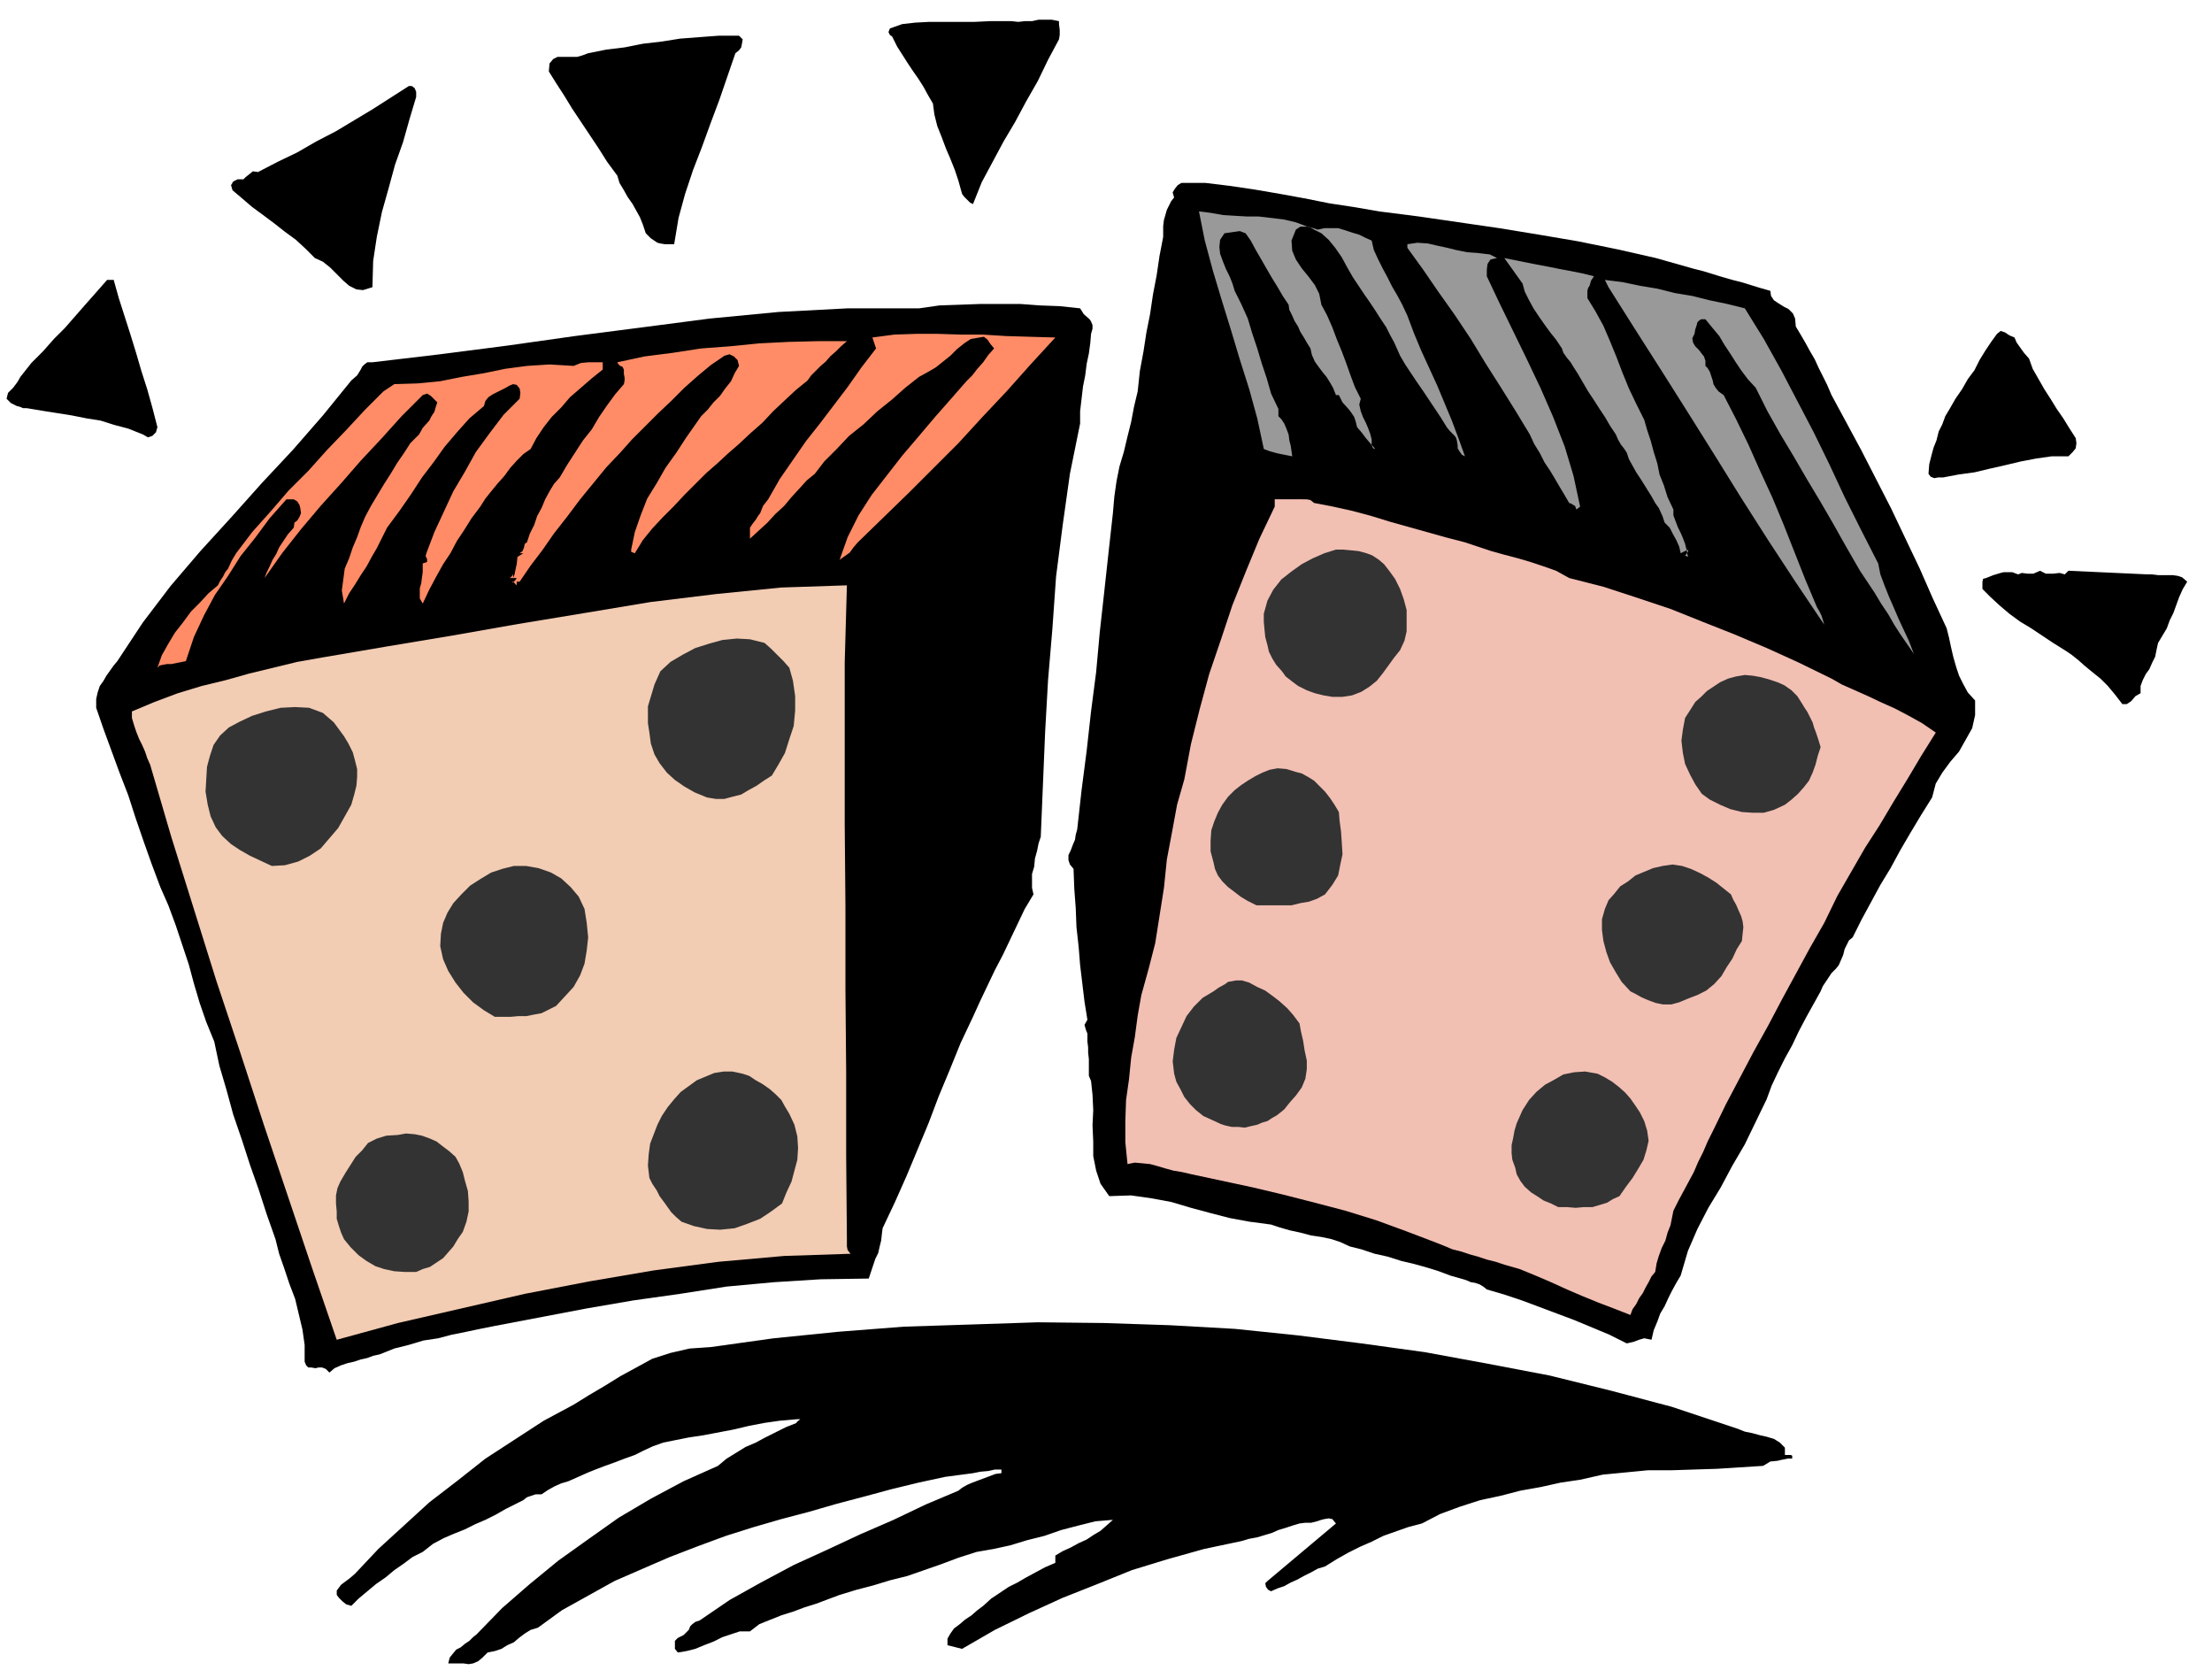
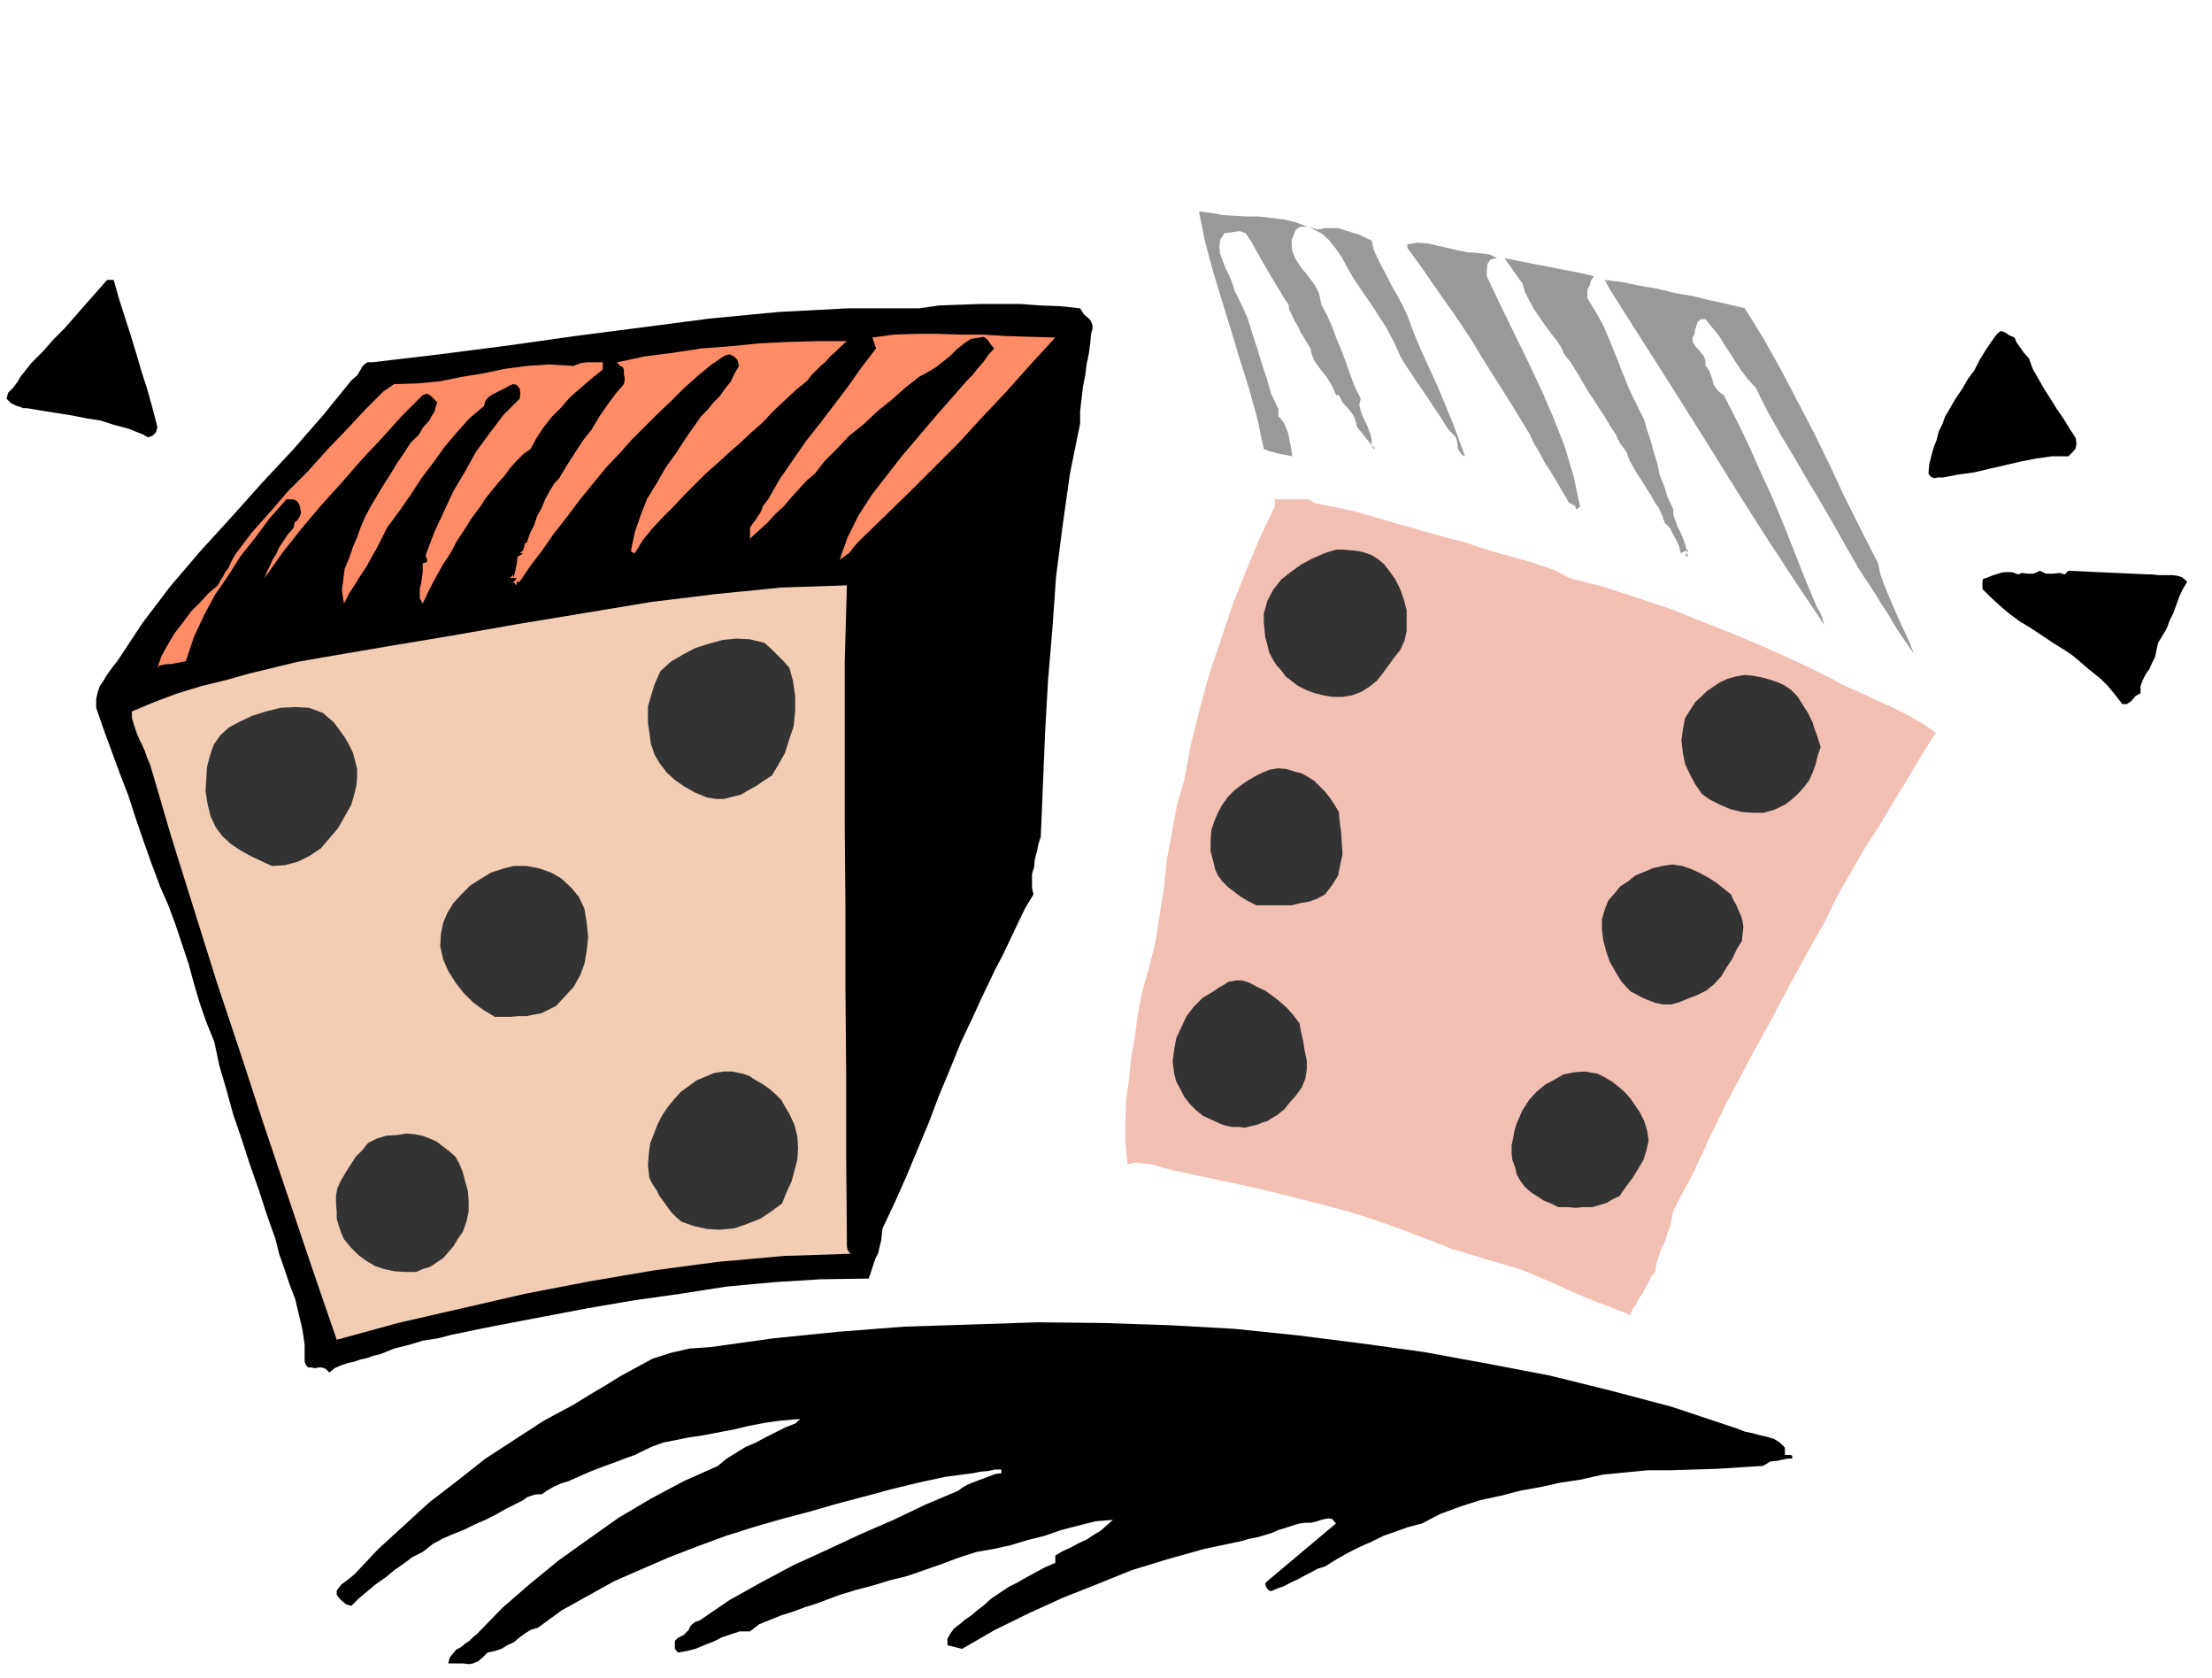
<svg xmlns="http://www.w3.org/2000/svg" fill-rule="evenodd" height="371.96" preserveAspectRatio="none" stroke-linecap="round" viewBox="0 0 3035 2302" width="490.455">
  <style>.brush1{fill:#000}.pen1{stroke:none}.brush5{fill:#333}</style>
-   <path class="pen1 brush1" d="M1453 29v4l1 8v7l-1 6-15 28-14 29-16 28-15 28-16 27-15 28-15 28-12 30-4-2-4-4-4-4-3-4-5-18-5-15-6-15-6-14-6-16-6-15-4-16-2-15-7-12-6-11-7-11-7-10-8-12-7-11-7-11-5-10-2-4-3-2-2-4 2-5 17-6 18-2 19-1h62l21-1h30l9 1 9-1h10l9-2h18l10 2zm-434 25-1 6-1 5-3 4-5 4-11 32-11 32-12 32-12 33-12 31-11 33-9 33-6 36h-13l-6-1-4-1-9-6-7-7-4-12-4-10-5-9-5-9-7-10-5-9-6-10-3-10-14-19-12-19-12-18-12-18-12-18-11-18-11-17-10-16 1-11 5-6 6-3h27l7-2 8-3 25-5 25-3 25-5 26-3 25-4 26-2 27-2h28l5 5zm-448 79-9 30-9 32-11 31-9 33-9 32-7 34-5 33-1 36-13 4-9-1-10-5-8-7-9-9-9-9-10-8-11-5-13-13-13-12-15-11-14-11-16-12-15-11-14-12-13-11-2-7 3-5 6-3h8l3-3 5-4 5-4 7 1 27-14 27-13 26-15 27-14 25-15 25-15 25-16 25-16h4l4 3 2 5v7zm1321 157 55 7 55 8 55 8 55 9 53 9 54 11 53 12 53 15 12 3 13 4 13 4 14 4 12 3 13 4 13 4 14 4 1 7 4 6 6 4 8 5 6 3 6 6 3 7 1 11 6 10 7 12 6 11 7 12 5 11 6 12 6 12 6 14 20 37 21 39 20 39 21 41 19 40 20 42 18 41 19 41 3 12 3 14 3 13 4 14 4 12 6 12 6 11 10 11v20l-4 18-9 16-9 16-12 14-11 15-9 15-5 19-15 24-15 25-14 24-13 24-14 23-13 24-13 24-12 24-5 4-3 6-3 6-2 8-3 7-3 7-4 5-6 6-4 6-4 6-4 6-3 7-10 18-10 18-10 19-9 19-10 18-9 18-9 19-7 19-15 31-15 31-17 29-16 30-17 28-15 29-13 30-10 34-6 10-6 11-5 10-5 11-6 10-4 11-5 12-3 13-10-2-7 2-8 3-9 2-24-12-24-10-24-10-24-9-24-9-24-9-24-8-24-7-5-4-5-3-6-2-6-1-7-3-7-2-7-2-7-2-16-6-16-5-18-5-17-4-19-6-18-4-18-6-16-4-13-6-12-4-14-3-14-2-15-4-14-3-14-4-12-4-30-4-27-5-27-7-26-7-27-8-27-5-28-4-30 1-12-17-6-18-4-20v-20l-1-22 1-21-1-21-2-19-3-7v-23l-1-9v-7l-1-8v-11l-2-5-2-7 4-7-4-25-3-25-3-25-2-25-3-27-1-26-2-27-1-27-5-6-2-6v-7l3-6 3-8 3-7 1-7 2-7 6-54 7-54 6-54 7-54 5-55 6-54 6-55 6-54 2-23 3-21 4-20 6-20 5-21 5-20 4-21 5-21 3-28 5-27 4-26 5-25 4-27 5-26 4-27 5-26v-15l1-8 2-7 2-7 3-6 3-6 4-5-2-7 3-5 4-5 5-3h33l33 4 34 5 35 6 33 6 35 7 33 5 35 6z" />
  <path class="pen1" d="m1778 305 8 3 8 3 8 2 6 2 9-2h19l10 3 9 3 10 3 8 4 9 4 3 13 6 13 6 12 7 13 6 12 7 12 7 13 7 15 9 24 10 24 11 24 11 24 10 24 10 24 9 24 9 25-4-2-3-4-3-5v-4l-1-6-1-4-2-3-2-2-5-5-4-5-8-13-8-12-8-12-8-12-9-13-8-12-8-12-7-12-4-9-4-9-6-11-5-10-8-12-7-11-8-12-7-10-8-12-8-12-8-14-7-13-9-13-9-11-10-9-10-5-7-4h-12l-6 4-6 15 1 14 5 12 8 12 9 11 9 12 6 12 3 15 8 15 7 16 6 16 7 17 6 16 6 17 6 16 8 16-2 8 2 9 3 8 4 8 3 7 3 8 2 8v8l2 4 3 1-7-8-6-7-6-8-6-7-2-8-2-6-4-6-3-4-9-10-5-10h-4l-4-10-4-7-5-8-5-6-6-8-5-7-4-9-2-9-5-8-4-7-5-8-3-7-5-8-3-7-4-8-1-7-8-12-7-12-8-13-7-12-8-14-7-12-7-13-7-10-8-3-7 1-7 1-7 1-6 9-1 10 1 9 4 11 4 10 5 10 4 10 3 10 9 18 9 20 6 20 7 21 6 20 7 21 6 21 10 21v10l4 4 4 6 3 7 3 8 1 8 2 8 1 7 1 7-5-1-5-1-5-1-5-1-11-3-8-3-9-42-11-40-13-41-12-40-13-42-12-40-11-41-8-40 16 2 17 3 16 1 17 1h16l17 2 17 2 17 4zm266 44 10 5-9 2-4 6-1 8v9l17 36 19 39 19 39 19 40 17 39 16 41 12 40 9 42-5 4-2-5-2-1-3-2-3-1-7-12-6-10-7-12-6-10-8-12-6-12-8-13-6-13-20-33-20-32-21-33-20-33-22-33-22-31-22-32-21-29v-5l14-2 14 1 13 3 14 3 12 3 15 3 14 1 17 2zm143 30-4 6-2 7-2 3-1 4v10l11 18 11 20 9 21 9 22 8 21 9 22 10 21 11 22 4 14 5 15 4 15 5 16 3 15 6 15 5 16 8 17v8l3 8 3 8 4 8 3 7 3 8 2 8 2 10-4-2 2-2 2-3v-3l-10 5-2-9-4-9-5-9-4-8-7-7-3-9-5-11-5-7-5-9-5-8-5-8-5-8-6-9-5-9-5-9-3-9-4-6-4-5-4-7-3-7-8-12-7-12-8-12-7-11-8-12-7-12-7-12-7-11-3-5-5-6-5-7-2-6-8-12-8-10-8-11-7-10-8-12-6-11-6-12-3-11-25-35 15 3 15 3 15 3 16 3 15 3 16 3 15 3 16 4zm207 44 26 42 24 43 22 42 23 44 21 43 21 45 22 44 24 47 3 15 6 16 6 15 7 16 6 14 7 15 7 15 7 18-9-13-9-13-9-14-8-14-10-15-9-15-10-15-10-15-19-33-18-32-18-31-18-30-18-31-18-30-18-32-16-32-11-12-9-12-8-12-7-11-8-12-7-12-10-12-9-11h-6l-3 2-2 2-1 4-2 6-1 6-3 6 1 6 3 5 5 5 3 4 4 5 2 6v7l3 3 3 5 2 6 2 6 1 5 3 5 4 5 7 5 17 33 17 35 16 36 17 37 15 36 15 38 15 38 16 38 3 5 3 6 2 6 2 7-39-58-38-58-37-58-36-58-37-59-36-57-37-58-36-57-5-10 24 3 24 5 24 4 24 6 24 4 24 6 24 5 24 6z" style="fill:#999" />
  <path class="pen1 brush1" d="m156 384 7 25 8 25 8 25 8 26 7 24 8 25 7 25 7 27-2 7-5 5-6 2-7-4-20-8-19-5-19-6-19-3-20-4-19-3-19-3-18-3-6-1h-5l-5-2-4-1-8-4-6-6 2-8 7-7 6-8 4-7 15-19 16-16 15-17 15-15 14-16 14-16 15-17 15-17h9zm1326 39 5 8 8 7 2 3 2 5v5l-2 7-1 12-2 15-3 14-2 16-3 15-2 17-2 17v17l-14 69-10 71-9 70-5 71-6 71-4 71-3 72-3 72-3 9-2 10-3 11-1 11-3 10v19l2 9-12 20-10 21-10 21-10 21-11 21-10 21-10 21-10 22-17 36-15 37-15 36-14 37-15 36-15 36-16 36-17 36-1 8-1 9-2 8-2 9-4 8-3 9-3 9-3 9-66 1-64 4-65 6-64 10-64 9-64 11-63 12-63 12-20 4-19 4-20 4-19 5-20 3-20 6-20 5-20 8-9 2-8 3-9 2-9 3-9 2-9 3-9 4-7 6-5-5-5-2h-5l-4 1-6-1h-4l-3-3-2-5v-23l-3-21-5-21-5-21-8-21-7-21-7-20-5-20-12-34-11-34-12-34-11-34-12-35-9-33-10-34-7-33-11-27-9-26-8-27-7-26-9-27-9-27-10-27-11-25-12-32-11-31-11-32-10-31-12-31-11-30-11-30-10-29v-12l2-9 3-9 5-7 4-7 5-7 5-7 5-6 35-53 38-50 41-48 42-46 42-47 43-46 41-47 39-48 8-7 5-8 2-4 3-3 4-3h7l93-11 93-12 92-13 93-12 92-12 94-9 95-5h98l28-4 29-1 27-1h55l27 2 27 1 28 3zm1282 40 3 7 5 7 5 7 7 8 5 14 8 14 8 14 9 14 8 13 9 13 8 13 9 14 1 7-1 7-4 5-6 6h-23l-21 3-21 4-21 5-22 5-21 5-22 3-21 4h-7l-5 1-5-2-3-4 1-13 3-12 3-11 4-10 3-12 5-10 4-11 6-10 8-14 9-13 8-14 9-12 7-14 8-13 8-12 8-11 5-4 6 2 6 4 7 3z" />
  <path class="pen1" d="m1448 463-34 37-33 37-33 35-33 36-34 34-34 34-35 34-35 34-6 7-5 7-7 5-7 5 11-31 15-30 18-28 21-27 21-27 23-27 22-26 22-25 7-8 7-8 7-8 8-8 7-9 8-9 7-10 8-9-5-6-4-6-5-4-6 1-12 2-9 6-10 8-9 9-10 8-10 8-12 7-11 6-19 15-18 16-20 16-19 18-20 16-17 18-17 17-13 17-11 9-10 11-11 12-10 12-12 11-11 12-12 11-12 11v-15l4-6 4-5 3-5 3-4 4-10 7-9 16-28 18-26 18-26 19-24 19-25 19-25 19-27 20-26-5-15 30-4 30-1h30l31 1h30l32 2 33 1 35 1zm-286 5-8 7-7 7-8 7-6 7-7 6-7 7-6 6-5 7-16 13-15 14-16 15-15 16-16 14-16 15-15 13-14 13-16 14-15 15-15 15-15 16-15 15-14 15-13 16-11 18-5-2v2-5l5-24 8-23 9-23 13-21 12-21 15-21 13-20 14-20 7-10 9-9 8-10 9-9 7-10 8-10 5-11 6-10-2-8-5-5-6-3-7 2-19 13-18 15-18 16-18 18-18 17-18 18-18 18-16 18-19 20-18 22-18 22-18 24-18 23-16 23-16 21-15 22h-4v5l-5-5-2 1h2l3-3 2-3h-10l2-1 3-4v5l2-5 1-5 1-5 1-4 1-10 8-5h-5l4-3 2-5 1-5 3-2 4-12 6-12 4-12 6-11 5-12 6-11 6-10 8-9 10-17 11-17 11-17 12-15 10-17 11-16 11-15 12-14 1-5v-4l-1-5v-6l-2-4-3-1-3-3-1-2 37-8 39-5 39-6 40-3 40-4 40-2 40-1h40zm-335 39-15 12-15 13-15 13-12 14-13 13-11 14-10 15-8 15-10 7-9 9-9 10-8 11-9 10-9 11-8 10-7 11-12 16-10 16-10 15-9 17-10 15-10 18-9 17-9 19-4-7v-14l2-7 1-8 1-7v-12l6-2v-4l-2-4 1-4 11-29 13-28 13-28 16-27 15-27 19-26 19-25 22-22 1-8-1-6-4-5-5-1-5 2-5 3-6 3-6 3-6 3-6 4-4 5-2 7-20 17-17 19-17 20-15 21-16 21-15 23-16 23-17 23-7 14-7 14-7 12-7 13-8 12-8 13-8 12-7 14-3-18 2-15 2-15 6-14 5-15 6-14 5-14 6-14 8-15 9-15 9-15 9-14 9-15 9-13 9-14 12-12 5-9 9-10 3-6 4-6 2-7 2-6-5-5-4-4-5-3-6 2-29 29-27 30-29 31-27 31-28 31-27 32-26 33-24 34 3-8 4-8 4-9 5-8 4-9 6-9 6-9 8-9 1-7 4-3 3-5 2-5-1-7-1-4-3-5-5-3h-10l-23 26-20 27-20 25-17 27-18 26-15 28-14 30-11 33-5 1-5 1-5 1-5 1h-6l-5 1-5 1-3 3 6-17 9-16 9-15 11-14 11-15 12-12 12-13 13-11 3-6 4-6 3-6 4-5 5-11 6-10 22-29 25-28 25-29 27-27 26-29 26-27 26-28 25-25 15-10 32-1 31-3 30-6 30-5 29-6 30-4 31-2 33 2 10-4 10-1h20v10z" style="fill:#ff8c66" />
  <path class="pen1" style="fill:#f2bfb3" d="M1788 685h5l5 1 5 4 26 5 27 6 26 7 26 8 25 7 25 7 25 7 27 7 18 6 18 6 18 5 19 5 17 5 18 6 17 6 18 10 47 12 46 15 45 15 45 18 43 17 45 19 44 20 45 22 14 8 18 8 18 8 19 9 18 8 19 10 18 10 19 13-20 32-19 32-19 31-19 32-20 31-19 33-19 33-18 37-20 35-19 35-19 35-19 36-20 36-19 36-19 36-18 37-7 14-6 14-7 14-6 14-7 13-7 13-7 13-7 14-2 10-2 10-4 10-3 11-5 10-4 11-3 10-2 12-5 6-4 8-4 7-4 8-5 7-4 8-5 7-3 8-23-9-21-8-22-9-21-9-22-10-21-9-22-9-21-6-12-4-12-3-12-4-11-3-12-4-12-3-12-5-10-4-42-16-41-15-42-13-42-11-43-11-42-10-42-9-42-9-13-3-12-2-11-3-10-3-11-3-10-1-11-1-10 2-3-30v-29l1-29 4-28 3-30 5-28 4-30 5-28 10-36 9-35 6-38 6-38 4-39 7-37 7-38 10-35 9-48 12-48 13-48 16-47 16-48 18-45 19-46 21-44v-10h39z" />
  <path class="pen1 brush5" d="m1906 783 8 11 7 14 5 14 4 15v29l-3 13-6 13-8 10-8 11-8 11-8 10-10 8-11 7-13 5-13 2h-14l-12-2-12-3-11-4-12-6-8-6-9-7-5-7-8-9-5-8-5-10-2-9-3-11-1-10-1-11v-11l5-18 8-15 11-14 14-11 14-10 15-8 16-7 16-5h10l11 1 10 1 11 3 8 3 9 6 7 6 7 9z" />
  <path class="pen1 brush1" d="M2947 788h6l8 1h20l7 1 6 2 7 6-6 10-5 11-4 11-4 11-5 10-4 11-6 10-6 10-2 9-2 10-4 8-4 9-5 7-4 8-3 8v10l-7 4-6 7-6 4h-6l-10-13-10-12-10-10-10-8-11-9-9-8-10-8-9-6-16-10-15-10-15-10-15-9-15-11-13-11-13-12-11-11v-10l1-4 4-1 10-4 10-3 4-1h12l8 3 5-2 8 1h8l9-4 8 4h10l9-1 7 2 5-5 109 5z" />
  <path class="pen1" style="fill:#f2ccb3" d="m1162 803-3 106v221l1 114v113l1 115v114l1 114v10l1 5 4 5-91 3-90 8-90 12-88 15-88 17-87 20-87 20-84 23-34-99-33-98-33-98-32-98-33-99-31-99-31-99-29-99-4-9-3-9-4-9-4-8-4-10-3-9-3-10v-9l31-13 32-12 33-10 33-8 32-9 33-8 33-8 34-6 88-15 90-15 91-16 91-15 90-15 90-11 90-9 90-3z" />
  <path class="pen1 brush5" d="m1083 916 5 18 3 21v20l-2 21-6 18-6 19-9 16-9 15-11 7-10 7-11 6-10 6-12 3-11 3h-12l-12-2-17-7-14-8-13-9-11-10-10-13-7-12-5-15-2-15-2-13v-23l3-10 3-10 3-10 4-9 4-9 14-13 17-10 17-9 19-6 18-5 20-2 18 1 20 5 9 8 9 9 8 8 8 9zm1390 50 3 5 4 6 3 6 4 8 2 7 3 8 3 9 3 10-4 12-3 12-4 11-5 11-7 9-8 9-9 8-9 7-15 7-14 4h-15l-15-1-16-4-14-6-14-7-11-8-9-13-7-13-7-15-3-15-2-17 2-15 3-16 9-14 5-8 8-7 8-8 9-6 9-6 11-5 11-3 12-2 11 1 11 2 11 3 12 4 9 4 10 7 8 8 7 11zm-2001 44 6 10 6 12 3 11 3 12v11l-1 12-3 12-4 14-9 16-9 16-12 14-12 14-15 10-16 8-18 5-18 1-15-7-15-7-14-8-12-8-12-11-9-12-7-15-4-16-3-18 1-17 1-17 4-15 5-15 9-13 12-11 15-8 17-8 19-6 20-5 20-1 19 1 19 7 15 13 14 19zm1365 104 1 12 2 15 1 15 1 16-3 14-3 15-8 13-10 13-11 6-11 4-12 2-12 3h-48l-12-6-10-6-9-7-8-6-8-8-6-8-4-9-2-9-4-15v-15l1-14 4-12 5-12 6-11 8-11 9-9 9-7 9-6 10-6 10-5 10-4 11-2 12 1 13 4 8 2 9 5 8 5 8 8 7 7 7 9 6 9 6 10zM802 1247l3 19 2 20-2 18-3 18-6 16-9 16-12 13-12 13-10 5-10 5-11 2-10 2h-11l-11 1h-21l-15-9-15-11-13-13-11-14-10-16-7-16-4-18 1-17 3-15 6-14 8-13 11-12 12-12 14-9 15-9 15-5 16-4h17l17 3 17 6 14 8 13 12 11 13 8 17zm1573-20 3 7 4 7 3 7 4 9 2 7 1 8-1 9-1 10-7 11-6 13-8 12-7 12-10 11-11 9-12 6-13 5-12 5-11 3h-11l-10-2-11-4-9-4-9-5-6-3-12-13-8-13-8-14-5-14-4-15-2-15v-15l4-14 5-12 8-9 8-10 11-7 10-8 12-5 12-5 13-3 14-2 13 2 12 4 13 6 11 6 11 7 10 8 10 8zm-592 177 2 11 3 13 2 13 3 14v12l-2 13-5 12-8 11-8 9-8 10-5 4-5 4-7 4-6 4-7 2-7 3-9 2-8 2-9-1h-9l-9-2-6-2-13-6-11-5-10-8-8-8-8-10-5-10-6-11-3-11-2-17 2-16 3-16 7-15 7-15 10-13 12-12 15-9 7-5 9-5 4-3 6-1 5-1h8l10 3 11 6 11 5 11 8 9 7 10 9 8 9 9 12zm-700 124 7 15 4 16 1 16-1 16-4 15-4 15-7 15-6 15-15 11-15 10-18 7-17 6-20 2-18-1-18-4-17-6-8-7-6-6-5-7-5-7-6-8-4-8-6-9-4-8-2-17 1-15 2-15 5-13 5-13 6-12 8-12 9-11 9-10 11-8 11-8 12-5 12-5 13-2h12l14 3 9 3 9 6 9 5 10 7 8 7 8 8 5 9 6 10zm1173 10 4 13 2 14-3 13-4 13-7 12-8 13-9 12-9 13-9 4-8 5-10 3-10 3h-12l-11 1-12-1h-12l-10-5-10-4-9-6-8-5-9-8-6-8-5-9-2-9-4-11-1-9v-11l2-9 2-11 3-10 4-9 4-9 9-14 10-11 12-10 13-7 12-7 15-3 15-1 17 3 10 5 10 6 9 7 9 8 7 8 7 10 6 9 6 12zm-1631 49 5 9 5 12 3 12 4 14 1 14v14l-3 14-5 14-7 10-6 10-7 8-7 8-9 6-9 6-10 3-9 4h-15l-15-1-14-3-12-4-12-7-11-8-11-11-9-11-4-9-3-9-3-10v-10l-1-11v-11l2-10 4-9 7-12 7-11 7-11 9-9 8-10 12-6 13-4 16-1 11-2 12 1 10 2 11 4 9 4 9 7 8 6 9 8z" />
  <path class="pen1 brush1" d="m1694 1823 87 9 87 11 87 12 87 16 84 16 85 21 83 22 81 27 9 3 10 4 10 2 11 3 9 2 10 3 8 5 7 7v10h8l2 1v4h-6l-5 1-5 1-4 1-10 1-10 6-32 2-31 2-32 1-31 1h-32l-31 3-31 3-31 7-27 4-27 6-28 5-27 7-28 6-28 9-27 10-25 13-19 5-17 6-17 6-16 8-16 7-16 8-16 9-16 10-10 3-9 5-10 5-9 5-9 4-9 5-9 3-9 4-4-2-3-4-1-5 3-3 94-79-5-6-5-1-6 1-4 1-6 2-8 2h-8l-8 1-10 3-9 3-10 3-9 4-10 3-10 3-11 2-10 3-52 11-50 14-49 15-47 19-48 19-46 21-47 23-45 26-20-5v-9l4-7 5-7 8-6 7-6 9-6 8-7 8-6 11-10 12-8 12-8 12-6 12-7 13-7 13-7 14-6v-10l10-6 11-5 11-6 11-5 9-6 10-6 8-7 9-8-24 2-24 6-23 6-23 8-24 6-23 7-23 5-23 4-25 8-24 9-23 8-23 8-24 6-23 7-23 6-23 7-16 6-16 6-16 5-16 6-16 5-15 6-15 6-13 10h-14l-12 4-12 4-12 6-13 5-12 5-12 3-12 2-4-5v-11l4-4 8-4 7-7 2-5 3-3 4-3 6-2 41-28 43-24 45-24 46-21 45-21 46-20 44-21 45-19 5-4 7-4 7-3 8-3 8-3 8-3 8-3 8-1v-5h-9l-9 2-11 1-10 2-38 5-37 8-37 9-37 10-38 10-38 11-38 10-38 11-38 12-38 14-39 15-37 16-39 17-36 20-36 20-33 24-10 3-8 5-8 6-7 6-9 4-8 5-9 3-10 2-7 7-6 5-7 3-6 1-7-1h-21l2-8 4-5 5-6 6-3 6-5 6-4 5-5 5-4 35-36 38-33 39-32 42-30 41-29 44-26 45-24 47-21 12-10 13-8 13-8 14-6 13-7 14-7 14-7 15-6v-1l5-4h-5l-23 2-21 3-21 4-21 5-21 4-21 4-20 3-20 4-15 3-14 5-13 6-12 6-14 5-13 5-14 5-13 5-10 4-9 4-9 4-9 4-10 3-9 4-9 5-9 6h-8l-6 2-6 2-5 4-6 3-6 3-6 3-6 3-14 8-14 7-14 6-14 7-15 6-14 6-15 8-14 11-14 7-12 9-13 9-12 10-13 9-12 10-12 10-10 10-7-2-5-4-5-5-3-4v-6l3-4 3-4 4-3 8-6 7-6 32-34 35-32 35-32 39-30 38-30 40-26 40-26 41-22 21-13 22-13 21-13 22-12 22-12 25-8 26-6 29-2 86-12 89-9 90-7 93-3 91-3 91 1 90 3 89 5z" />
</svg>